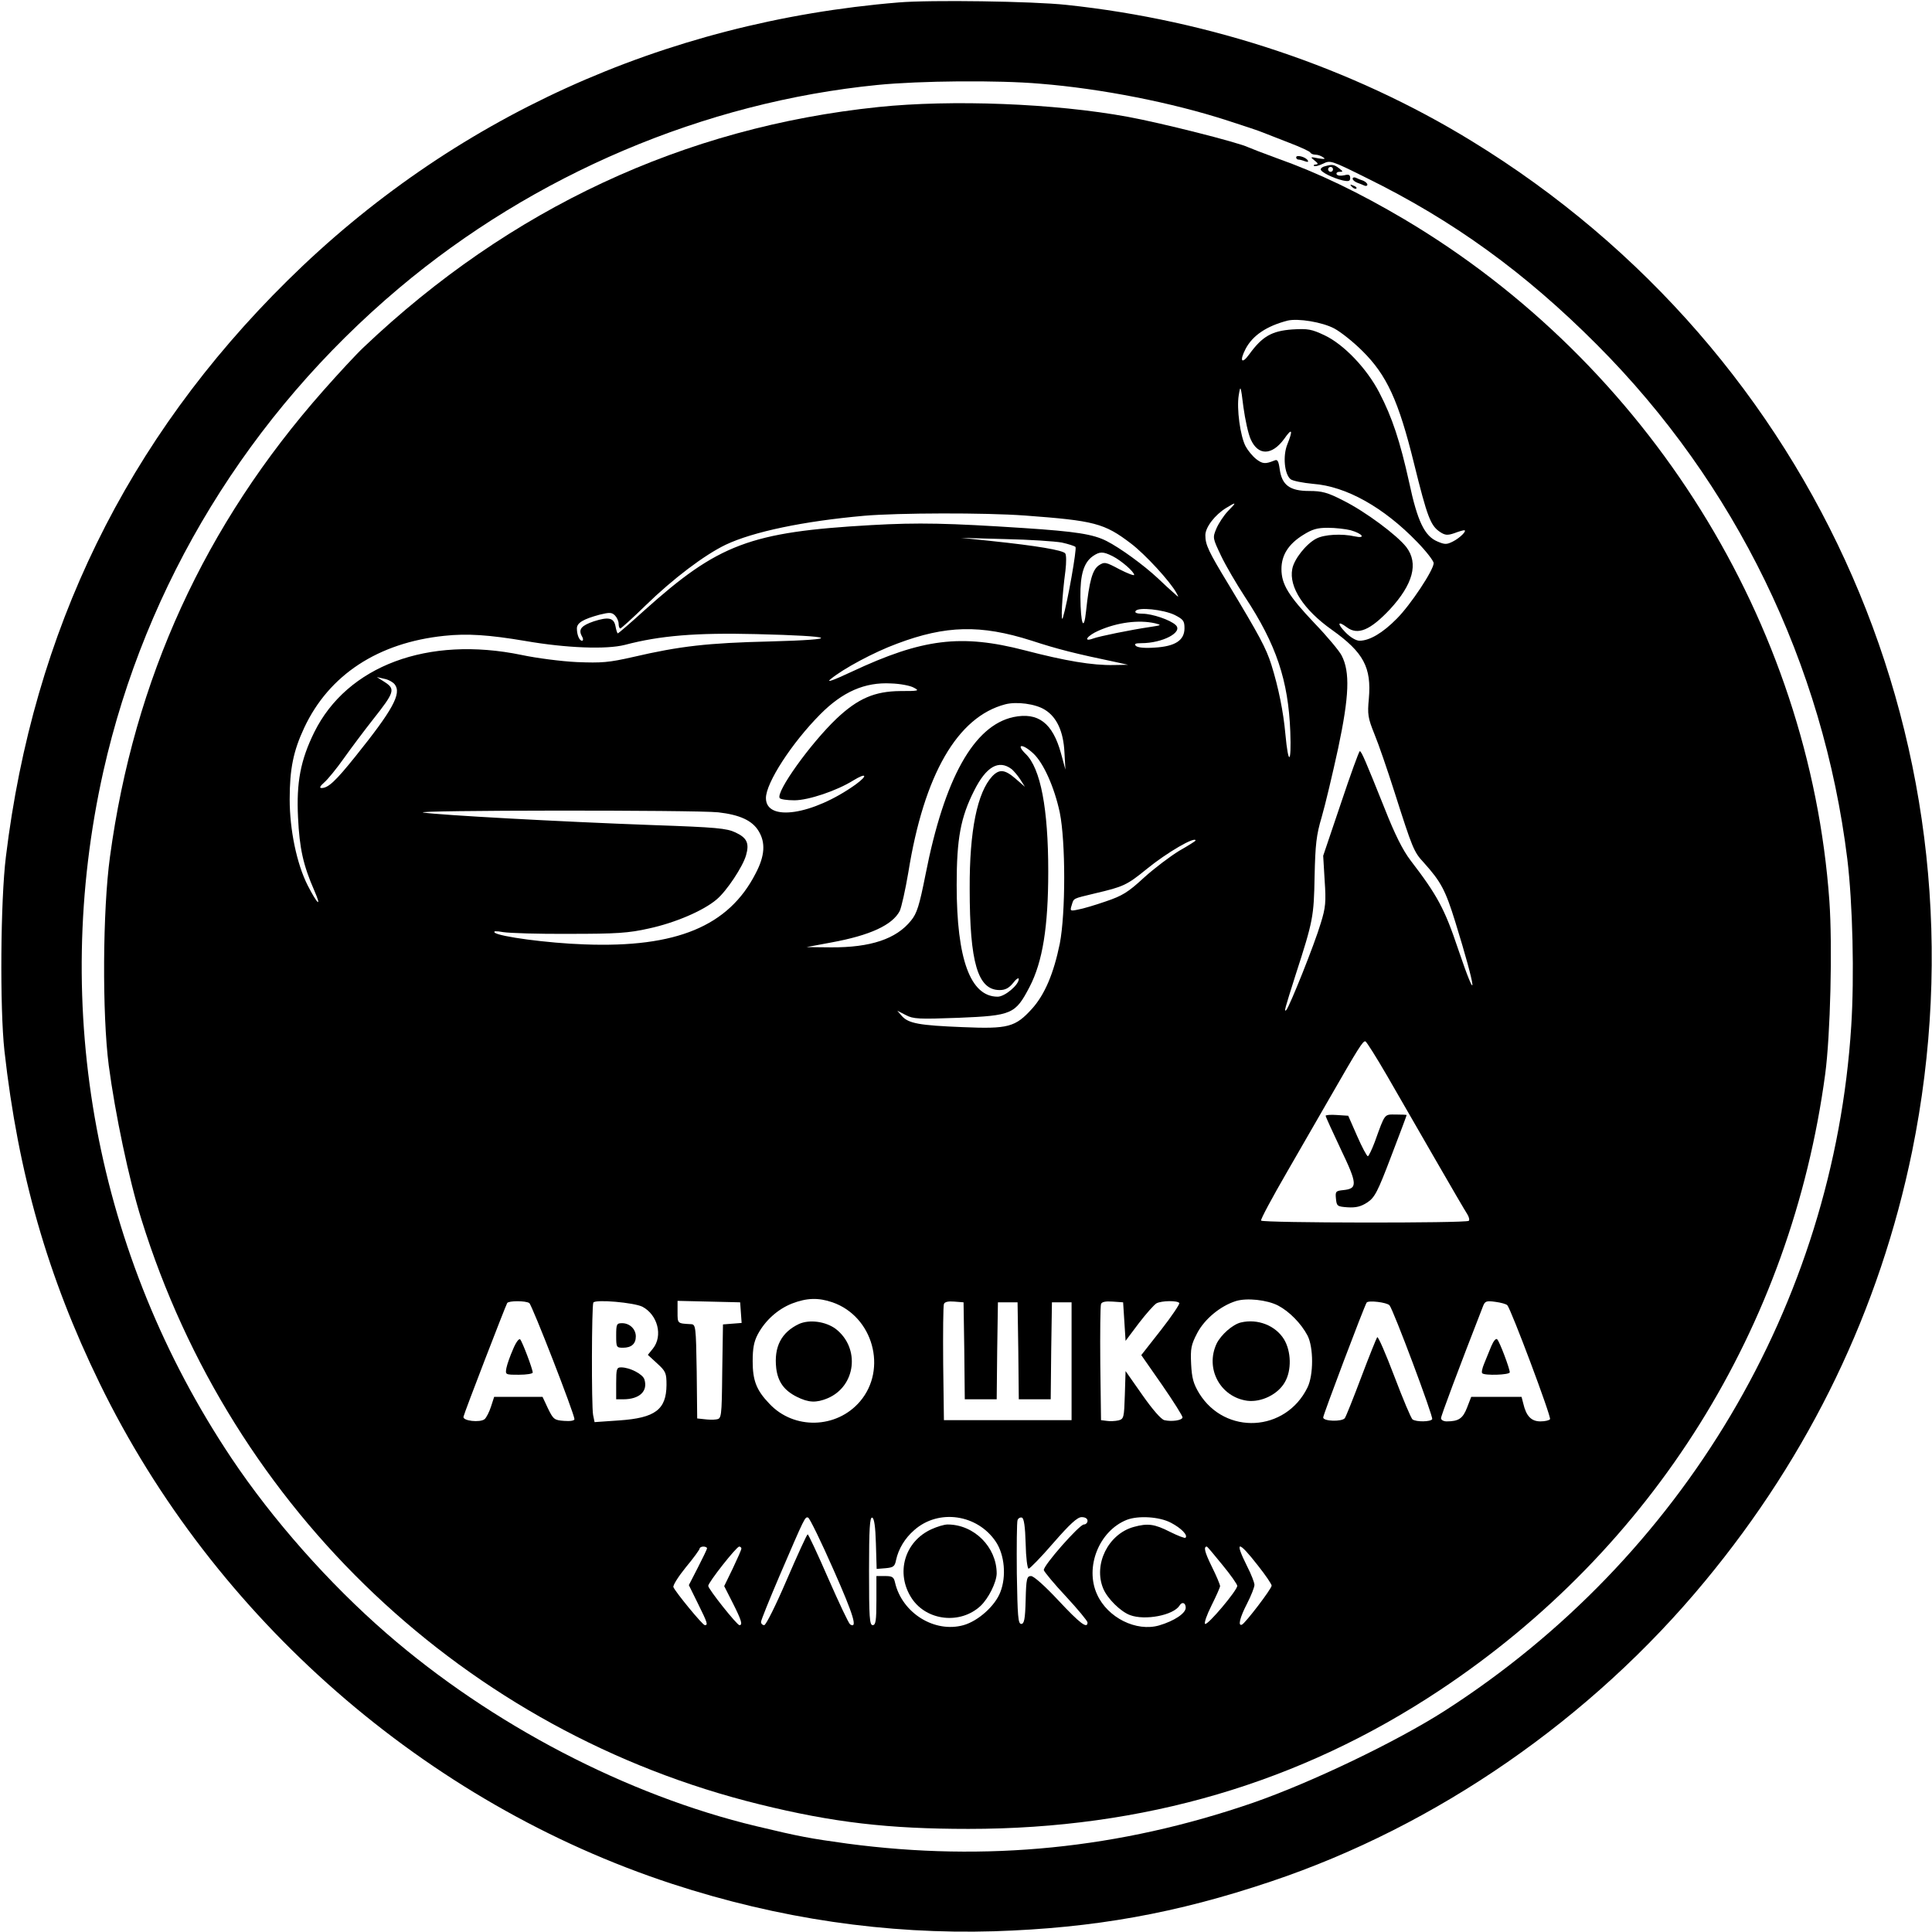
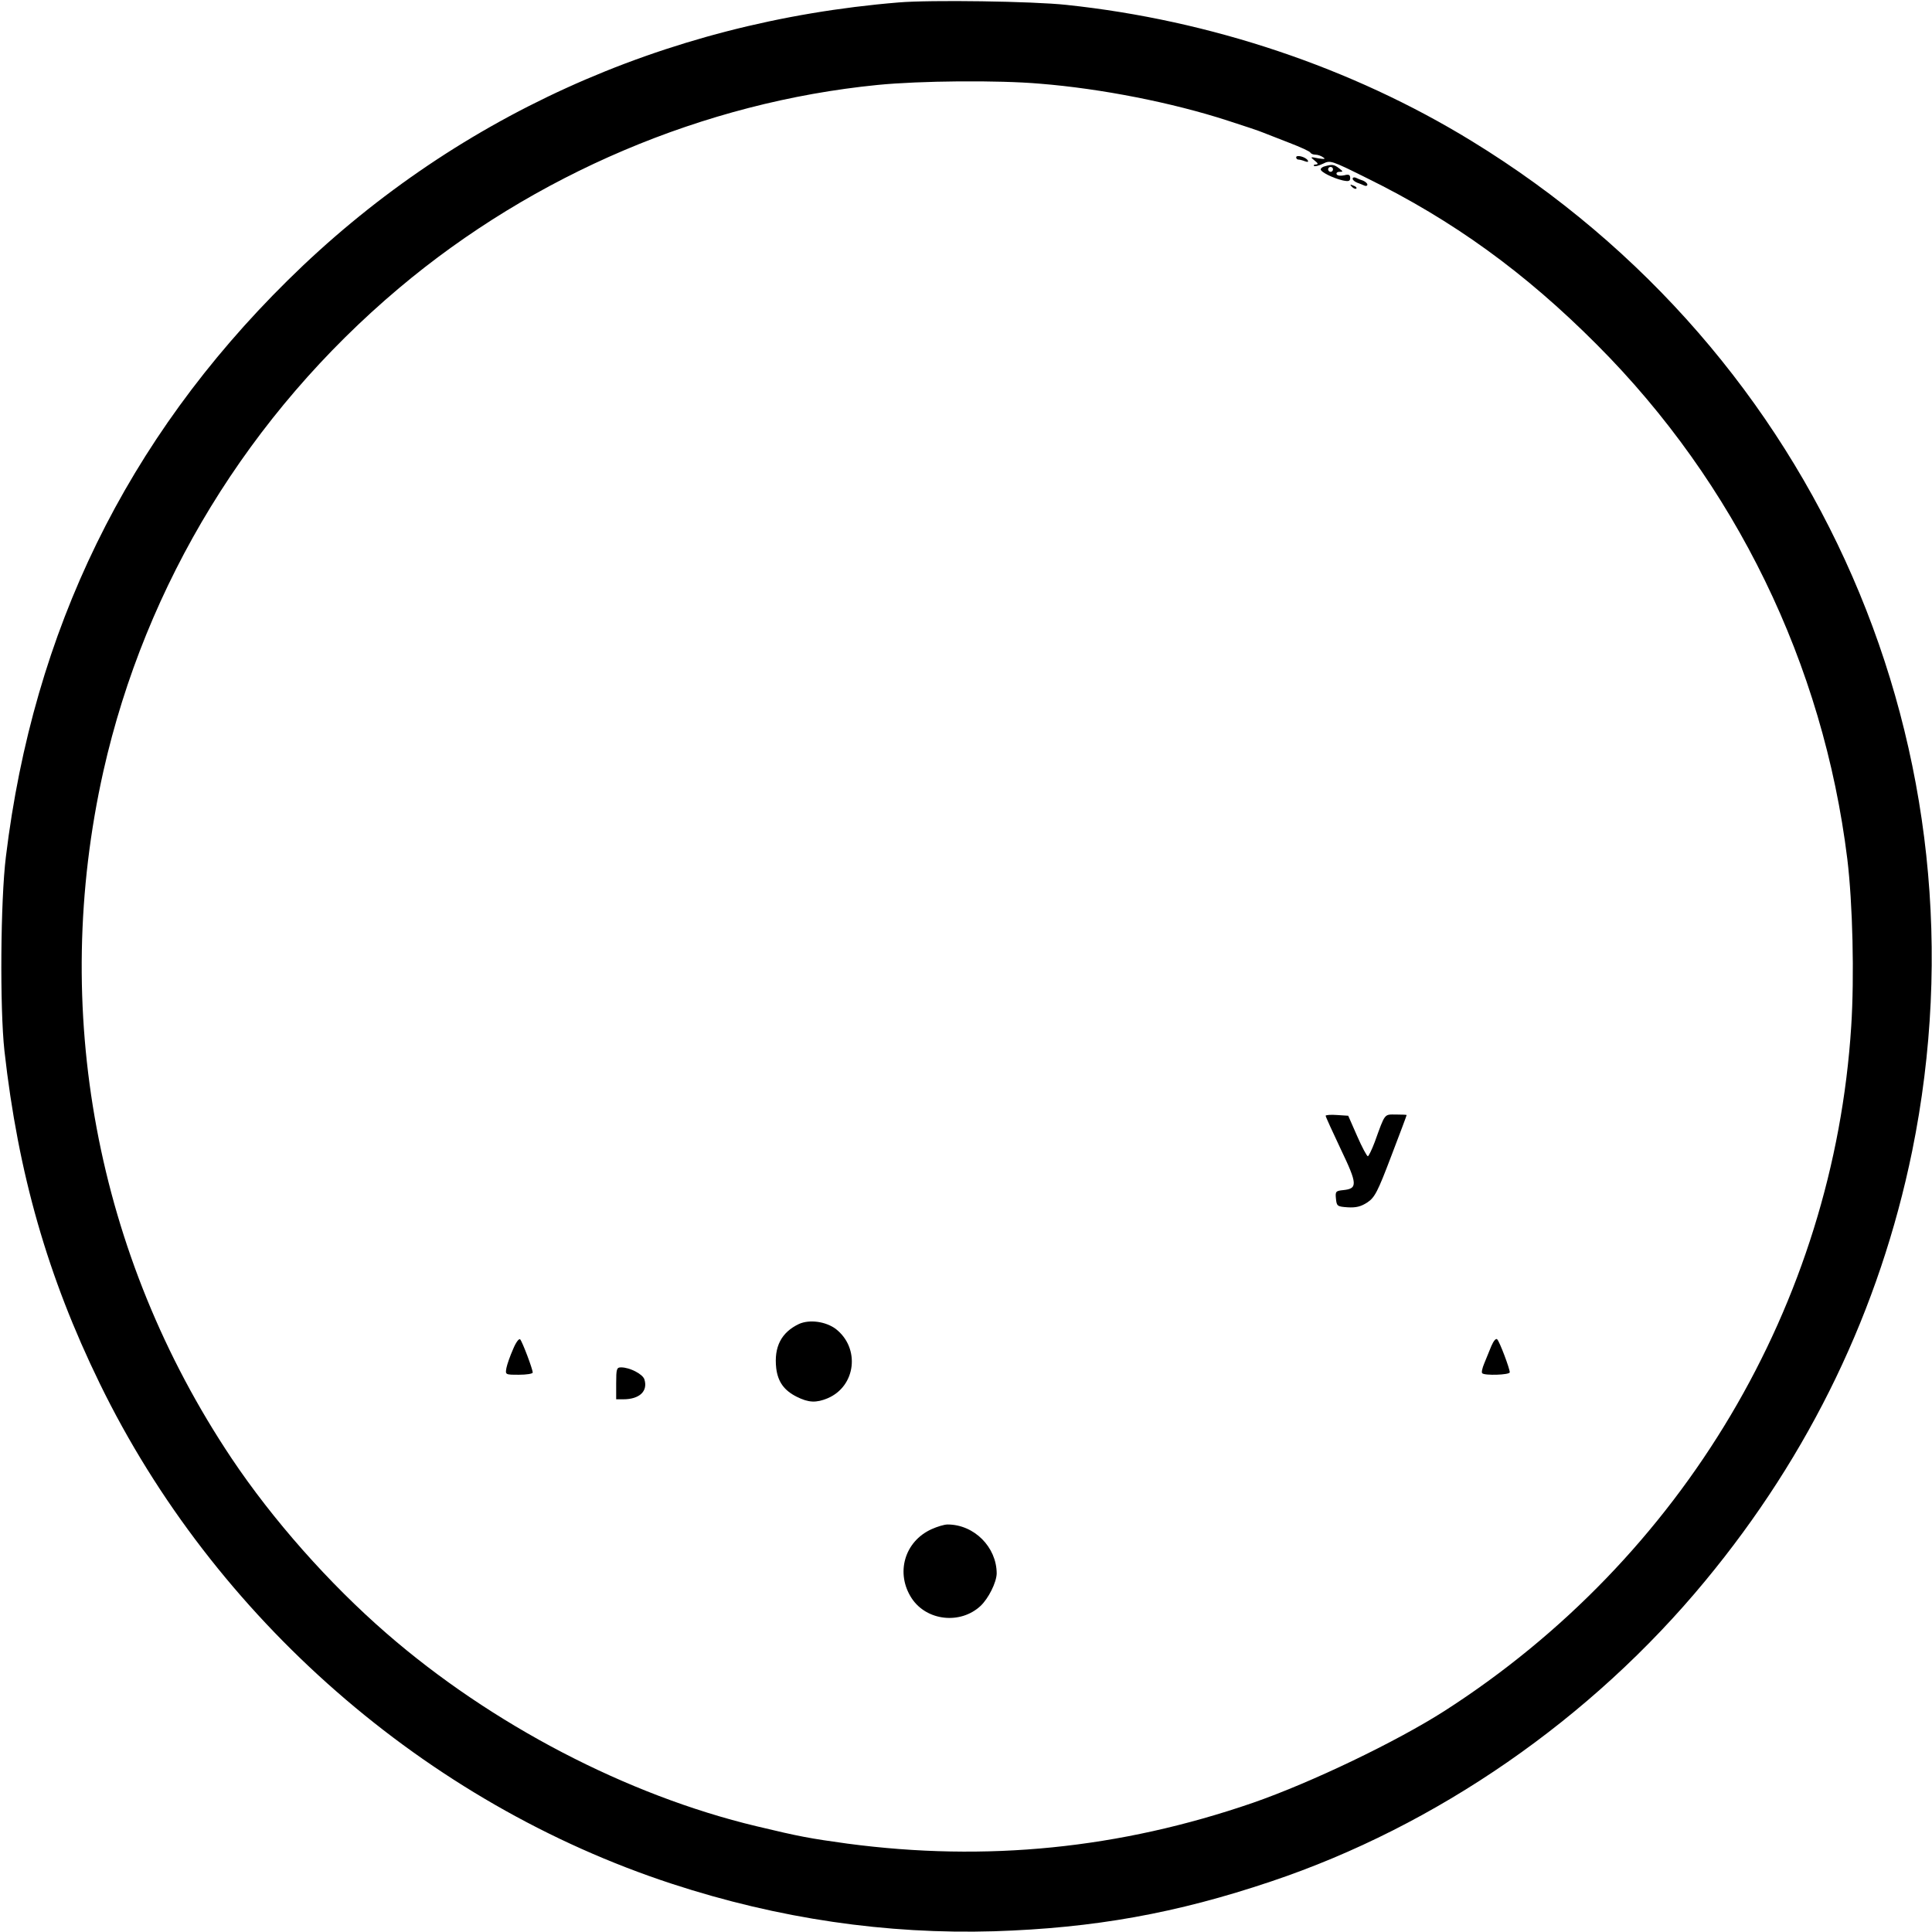
<svg xmlns="http://www.w3.org/2000/svg" width="787pt" height="787pt" viewBox="0 0 787 787" preserveAspectRatio="xMidYMid meet">
  <g transform="translate(0,787) scale(0.1,-0.1)" fill="#000000" stroke="none">
    <path d="M3660 7860 c-957 -79 -1820 -472 -2489 -1133 -655 -647 -1035 -1425 -1147 -2347 -22 -177 -25 -616 -6 -790 56 -501 176 -920 388 -1355 466 -957 1329 -1711 2332 -2039 434 -142 873 -206 1312 -193 407 13 742 73 1128 203 674 226 1304 662 1768 1224 428 517 711 1107 843 1750 330 1621 -380 3250 -1795 4116 -488 299 -1064 492 -1649 554 -137 15 -557 21 -685 10z m577 -331 c249 -20 538 -77 763 -150 69 -22 134 -44 145 -49 11 -4 58 -23 105 -41 47 -18 87 -36 88 -41 2 -4 11 -8 20 -8 10 0 24 -5 32 -11 11 -7 6 -8 -20 -4 -33 7 -34 6 -15 -9 14 -11 16 -15 6 -16 -8 0 -12 -3 -8 -6 3 -3 19 1 36 9 30 15 33 14 178 -58 352 -173 644 -384 938 -679 564 -565 922 -1301 1020 -2095 22 -181 29 -479 16 -681 -72 -1132 -686 -2166 -1656 -2789 -197 -126 -543 -292 -782 -375 -543 -187 -1086 -241 -1651 -166 -152 21 -192 28 -371 71 -527 126 -1079 414 -1506 785 -235 204 -464 463 -632 714 -552 826 -739 1828 -522 2798 172 764 594 1454 1204 1968 551 464 1244 758 1950 828 172 17 490 20 662 5z" />
-     <path d="M3578 7434 c-791 -82 -1501 -413 -2096 -978 -30 -28 -103 -107 -164 -176 -484 -547 -772 -1176 -870 -1900 -30 -218 -32 -641 -5 -850 26 -196 82 -464 133 -627 369 -1187 1322 -2089 2518 -2383 300 -74 525 -100 851 -100 713 0 1351 187 1920 565 868 576 1431 1477 1570 2510 21 157 30 520 17 705 -81 1133 -738 2187 -1732 2777 -183 108 -348 188 -520 249 -52 19 -104 39 -115 44 -41 20 -354 99 -490 124 -299 55 -718 71 -1017 40z m1857 -902 c28 -15 79 -56 115 -92 99 -98 147 -202 210 -458 54 -218 67 -253 106 -279 21 -14 31 -14 58 -5 18 7 36 12 40 12 14 0 -16 -31 -46 -46 -24 -12 -32 -13 -62 0 -53 22 -82 82 -116 242 -37 167 -69 264 -121 364 -51 99 -145 197 -223 234 -53 25 -68 28 -132 24 -83 -6 -122 -28 -175 -101 -31 -43 -41 -28 -15 22 29 55 86 93 171 115 43 10 141 -6 190 -32z m-340 -452 c30 -67 86 -66 136 2 32 46 37 38 13 -22 -19 -47 -12 -121 13 -142 9 -7 50 -15 92 -19 135 -10 288 -96 424 -237 37 -38 67 -77 67 -86 0 -28 -94 -170 -150 -226 -57 -58 -111 -90 -152 -90 -14 0 -38 14 -58 35 -34 35 -31 48 6 20 45 -34 96 -12 176 73 94 102 117 187 67 253 -38 49 -167 145 -257 190 -64 33 -87 39 -139 39 -79 0 -111 24 -120 88 -5 35 -9 42 -22 36 -37 -15 -48 -14 -74 6 -15 12 -34 35 -43 52 -22 42 -37 153 -28 208 7 43 8 41 19 -48 7 -51 20 -111 30 -132z m-93 -292 c-17 -18 -38 -50 -47 -71 -16 -38 -15 -39 19 -111 19 -40 63 -115 97 -167 128 -194 177 -341 185 -549 5 -134 -8 -140 -20 -10 -8 90 -28 189 -57 282 -22 69 -48 117 -175 328 -82 135 -94 161 -94 200 0 32 39 83 85 111 42 26 44 24 7 -13z m-827 -18 c283 -21 323 -31 432 -114 58 -44 160 -155 185 -201 11 -20 11 -20 -11 0 -13 11 -41 37 -64 59 -59 55 -154 124 -209 152 -55 28 -125 39 -338 53 -306 20 -428 23 -621 12 -494 -28 -623 -77 -926 -349 -56 -51 -104 -92 -106 -92 -3 0 -7 14 -10 30 -7 34 -29 38 -88 19 -50 -17 -63 -32 -50 -58 7 -11 8 -21 2 -21 -11 0 -21 24 -21 50 0 23 26 38 92 56 41 10 50 10 63 -3 8 -8 15 -23 15 -34 0 -10 3 -19 7 -19 3 0 50 42 103 94 112 109 239 205 326 247 112 53 317 96 564 118 138 12 493 13 655 1z m1327 -60 c49 -14 63 -35 17 -25 -53 12 -125 8 -157 -9 -41 -21 -91 -84 -98 -124 -14 -73 46 -166 162 -248 129 -92 161 -153 150 -280 -6 -64 -4 -78 23 -145 17 -41 53 -146 81 -234 74 -232 79 -245 120 -289 70 -78 88 -112 128 -241 87 -281 95 -357 11 -109 -54 161 -84 217 -193 359 -32 42 -64 106 -105 210 -79 197 -95 235 -102 235 -3 0 -38 -96 -77 -213 l-72 -213 6 -101 c6 -87 4 -110 -16 -174 -25 -85 -127 -339 -140 -353 -11 -11 -7 2 38 144 71 219 74 236 77 400 3 131 7 168 29 242 14 48 44 174 67 280 45 212 49 311 14 378 -9 18 -59 78 -111 132 -106 112 -134 158 -134 220 0 56 28 101 87 138 38 24 58 30 102 30 31 0 73 -5 93 -10z m-1177 -50 c27 -6 52 -14 56 -18 6 -7 -32 -224 -51 -287 -10 -33 -4 87 10 190 4 34 4 65 -1 71 -11 13 -117 31 -299 50 l-125 13 180 -5 c99 -2 202 -9 230 -14z m208 -56 c35 -18 87 -63 87 -76 0 -4 -27 6 -60 23 -56 30 -61 31 -84 16 -26 -18 -39 -64 -52 -187 -9 -86 -22 -53 -23 58 -1 92 14 140 50 166 29 20 42 20 82 0z m252 -239 c35 -18 40 -24 40 -54 0 -49 -37 -74 -121 -79 -41 -3 -70 0 -77 7 -8 8 -2 11 22 11 87 0 172 45 140 74 -22 21 -96 46 -135 46 -23 0 -33 4 -28 11 10 17 113 6 159 -16z m-80 -34 c28 -7 27 -8 -20 -15 -81 -12 -208 -38 -232 -47 -44 -16 -24 12 22 32 77 34 164 45 230 30z m-505 -70 c110 -36 178 -53 350 -89 l45 -10 -57 -1 c-88 -2 -199 17 -364 60 -259 67 -416 48 -704 -87 -79 -37 -106 -46 -86 -30 51 42 175 109 270 144 199 75 341 78 546 13z m-2060 -2 c167 -29 330 -35 405 -16 144 38 290 50 535 44 330 -8 355 -22 55 -30 -252 -6 -366 -19 -555 -63 -101 -23 -129 -25 -230 -21 -63 3 -164 16 -225 29 -382 79 -711 -44 -845 -315 -56 -114 -73 -204 -66 -347 6 -126 21 -194 66 -297 32 -73 14 -59 -27 21 -44 87 -73 225 -73 350 0 124 15 197 59 291 101 216 301 347 571 375 93 10 182 4 330 -21z m-532 -177 c29 -37 -9 -105 -160 -293 -81 -101 -111 -129 -138 -129 -10 0 -7 7 11 23 14 12 50 56 79 97 29 41 83 113 120 160 87 110 91 123 48 151 l-33 21 30 -7 c17 -3 36 -14 43 -23z m2114 -13 c25 -13 21 -14 -55 -14 -104 -1 -172 -30 -259 -112 -107 -102 -248 -299 -232 -324 3 -5 30 -9 60 -9 57 0 173 39 240 81 54 33 61 21 9 -17 -174 -124 -365 -153 -365 -55 0 62 105 224 221 341 91 92 182 132 289 126 36 -1 78 -9 92 -17z m534 -90 c49 -30 76 -89 80 -174 l4 -70 -18 66 c-34 124 -93 169 -194 148 -161 -35 -281 -249 -358 -642 -25 -126 -35 -158 -59 -187 -60 -75 -165 -110 -326 -109 l-100 1 102 19 c158 29 248 71 278 128 7 15 23 86 35 157 64 399 200 634 395 685 46 12 123 2 161 -22z m-47 -178 c42 -39 86 -138 108 -241 24 -119 24 -410 0 -534 -25 -122 -61 -207 -113 -265 -68 -75 -97 -83 -283 -75 -176 7 -220 15 -247 45 l-19 22 35 -18 c30 -16 53 -17 215 -11 218 9 231 15 289 126 53 102 76 244 76 470 0 256 -31 420 -92 479 -42 41 -13 43 31 2z m-88 -64 c8 -7 24 -25 35 -42 l19 -30 -38 33 c-44 38 -66 40 -95 10 -61 -66 -93 -221 -92 -458 0 -302 33 -413 122 -413 23 0 38 8 55 29 12 16 23 23 23 16 0 -24 -57 -72 -86 -72 -111 0 -167 152 -167 455 0 189 16 275 71 384 49 98 100 128 153 88z m-1195 -176 c87 -10 138 -33 164 -76 29 -47 26 -101 -12 -173 -110 -215 -323 -303 -696 -289 -152 5 -349 32 -367 48 -6 7 6 7 35 2 25 -4 146 -8 270 -7 191 0 240 3 324 22 106 23 221 72 275 118 41 34 107 134 120 180 14 49 4 71 -43 93 -36 17 -77 21 -336 30 -384 14 -872 41 -935 51 -67 10 1110 11 1201 1z m1944 -115 c0 -2 -30 -21 -67 -42 -36 -22 -101 -71 -143 -109 -65 -60 -88 -74 -156 -97 -43 -15 -94 -30 -112 -33 -32 -7 -34 -6 -27 16 10 32 2 27 96 50 115 27 129 33 210 99 82 67 199 135 199 116z m779 -956 c43 -74 131 -227 196 -340 65 -113 124 -214 132 -226 7 -11 10 -24 6 -27 -9 -10 -841 -9 -846 1 -3 4 46 95 108 202 62 107 138 240 170 295 119 207 137 236 147 233 5 -2 44 -64 87 -138z m-2258 -925 c165 -57 225 -272 112 -404 -95 -111 -269 -116 -369 -9 -53 55 -68 95 -68 173 0 52 5 80 21 110 30 56 81 102 139 125 60 23 107 25 165 5z m1815 -13 c46 -24 94 -73 120 -122 25 -48 25 -161 0 -212 -89 -182 -335 -195 -441 -24 -24 40 -30 62 -33 120 -3 63 0 78 25 126 30 57 94 110 157 130 45 14 127 5 172 -18z m-3050 10 c11 -7 184 -452 184 -473 0 -6 -17 -9 -42 -7 -40 3 -44 6 -66 51 l-22 47 -99 0 -98 0 -13 -40 c-7 -22 -19 -45 -26 -51 -19 -15 -90 -7 -86 10 3 16 171 451 178 463 6 10 75 10 90 0z m461 -15 c62 -33 84 -118 43 -170 l-21 -26 38 -35 c35 -32 38 -39 38 -88 -1 -100 -46 -134 -192 -144 l-101 -7 -6 29 c-7 37 -6 446 1 458 9 14 166 0 200 -17z m401 -24 l3 -42 -38 -3 -38 -3 -3 -192 c-2 -190 -3 -192 -25 -195 -12 -2 -34 -1 -49 1 l-28 3 -2 192 c-3 183 -4 191 -23 192 -56 3 -55 2 -55 49 l0 46 128 -3 127 -3 3 -42z m910 -155 l2 -198 65 0 65 0 2 198 3 197 40 0 40 0 3 -197 2 -198 65 0 65 0 2 198 3 197 40 0 40 0 0 -240 0 -240 -260 0 -260 0 -3 230 c-1 126 0 236 3 243 3 9 18 12 42 10 l38 -3 3 -197z m652 119 l5 -79 54 72 c30 39 62 75 72 81 21 11 86 12 93 1 2 -4 -31 -54 -75 -110 l-80 -102 85 -122 c47 -68 84 -127 83 -132 -2 -12 -44 -18 -74 -11 -13 3 -48 43 -90 103 l-68 97 -3 -97 c-3 -93 -4 -98 -26 -104 -13 -3 -35 -4 -47 -2 l-24 3 -3 230 c-1 126 0 236 3 243 3 9 19 12 47 10 l43 -3 5 -78z m1080 66 c15 -16 180 -456 174 -464 -6 -11 -65 -12 -80 -1 -6 4 -39 83 -74 175 -35 92 -66 164 -70 160 -3 -4 -33 -78 -65 -163 -32 -85 -62 -160 -67 -167 -12 -15 -88 -13 -88 3 0 11 166 450 177 468 7 10 82 1 93 -11z m480 0 c15 -15 180 -455 174 -464 -3 -5 -21 -9 -39 -9 -37 0 -58 21 -70 73 l-7 27 -103 0 -102 0 -17 -44 c-17 -44 -34 -56 -83 -56 -13 0 -23 6 -23 13 0 10 72 202 171 456 8 21 14 23 50 18 23 -3 45 -9 49 -14z m-2744 -1079 c82 -185 98 -240 67 -221 -6 4 -45 87 -89 187 -43 99 -81 180 -84 180 -3 0 -41 -83 -85 -185 -45 -105 -85 -185 -92 -185 -7 0 -13 6 -13 13 0 7 34 91 75 187 105 244 104 242 117 238 6 -2 53 -98 104 -214z m172 107 l3 -102 37 3 c31 3 37 7 42 33 10 46 36 89 74 122 99 88 258 65 333 -48 35 -53 43 -140 18 -204 -21 -56 -90 -118 -150 -135 -118 -33 -250 49 -279 173 -5 23 -11 27 -41 27 l-35 0 0 -100 c0 -82 -3 -100 -15 -100 -13 0 -15 31 -15 221 0 172 3 220 13 217 8 -3 13 -36 15 -107z m610 1 c1 -56 7 -102 12 -102 5 0 51 47 101 105 68 78 98 105 115 105 15 0 24 -6 24 -15 0 -8 -7 -15 -15 -15 -18 0 -167 -169 -163 -186 2 -7 42 -56 91 -108 48 -52 87 -99 87 -105 0 -28 -32 -3 -118 89 -55 59 -101 100 -112 100 -17 0 -20 -10 -22 -97 -2 -79 -6 -98 -18 -98 -13 0 -15 31 -18 205 -1 112 0 211 3 218 3 8 11 12 18 10 8 -3 13 -36 15 -106z m592 85 c42 -22 70 -51 59 -61 -2 -3 -31 8 -63 24 -63 32 -90 36 -148 20 -104 -29 -165 -153 -124 -251 17 -41 71 -94 109 -108 61 -23 177 -1 202 39 10 17 25 11 25 -9 0 -23 -47 -54 -108 -72 -93 -27 -210 31 -253 126 -51 111 8 259 121 304 47 18 133 13 180 -12z m-1890 -104 c0 -4 -17 -39 -37 -78 l-37 -72 37 -75 c39 -79 42 -88 28 -88 -9 0 -119 134 -128 155 -2 8 21 44 51 81 31 37 56 72 56 76 0 4 7 8 15 8 8 0 15 -3 15 -7z m140 -1 c0 -5 -16 -41 -35 -81 l-35 -72 35 -69 c36 -71 41 -90 27 -90 -10 0 -127 147 -127 160 0 14 115 160 126 160 5 0 9 -4 9 -8z m1959 -66 c34 -41 61 -80 61 -86 0 -18 -120 -161 -131 -155 -5 3 7 37 26 75 19 38 35 74 35 79 0 6 -15 42 -34 80 -29 59 -34 81 -20 81 2 0 30 -33 63 -74z m145 -3 c31 -39 56 -76 56 -82 0 -13 -108 -154 -121 -159 -17 -7 -9 28 21 86 17 33 30 67 30 76 0 9 -13 43 -30 76 -53 106 -37 107 44 3z" />
    <path d="M5400 3325 c0 -4 28 -65 62 -137 68 -142 69 -160 9 -166 -30 -3 -32 -6 -29 -35 3 -30 5 -32 48 -35 34 -2 54 3 80 20 30 20 42 43 97 188 35 91 63 166 63 168 0 1 -20 2 -44 2 -48 0 -43 7 -86 -112 -12 -32 -25 -58 -28 -58 -4 0 -24 37 -44 83 l-36 82 -46 3 c-25 2 -46 0 -46 -3z" />
    <path d="M3255 2477 c-72 -34 -103 -93 -93 -181 7 -55 32 -90 84 -116 48 -24 79 -25 125 -6 116 49 134 205 33 283 -41 30 -106 39 -149 20z" />
-     <path d="M5055 2483 c-34 -8 -81 -50 -99 -86 -48 -102 15 -218 125 -233 57 -7 125 26 153 76 28 48 26 126 -4 175 -35 56 -107 84 -175 68z" />
    <path d="M2090 2374 c-12 -27 -24 -61 -27 -76 -5 -28 -5 -28 51 -28 31 0 56 4 56 9 0 14 -42 125 -51 135 -5 5 -18 -13 -29 -40z" />
-     <path d="M2510 2430 c0 -48 1 -50 28 -50 34 0 52 16 52 46 0 30 -25 54 -56 54 -22 0 -24 -4 -24 -50z" />
    <path d="M2510 2235 l0 -65 29 0 c66 0 101 33 86 81 -7 22 -60 49 -95 49 -18 0 -20 -6 -20 -65z" />
    <path d="M6075 2387 c-8 -20 -21 -52 -29 -71 -8 -19 -12 -37 -8 -40 9 -10 112 -7 112 4 0 15 -41 124 -51 134 -5 6 -15 -6 -24 -27z" />
    <path d="M3795 1641 c-111 -50 -148 -180 -81 -282 61 -92 198 -107 280 -31 33 31 65 96 66 132 0 108 -92 200 -200 200 -14 0 -43 -9 -65 -19z" />
    <path d="M5280 7229 c0 -5 4 -9 9 -9 5 0 17 -3 27 -7 11 -4 15 -3 11 4 -9 14 -47 24 -47 12z" />
    <path d="M5398 7193 c-10 -2 -18 -8 -18 -13 0 -11 51 -36 90 -45 24 -5 30 -3 30 10 0 13 -6 16 -24 11 -14 -3 -28 -2 -31 4 -3 5 2 10 11 10 16 0 16 1 -2 15 -20 15 -27 16 -56 8z m32 -13 c0 -5 -4 -10 -10 -10 -5 0 -10 5 -10 10 0 6 5 10 10 10 6 0 10 -4 10 -10z" />
    <path d="M5510 7142 c0 -5 8 -12 18 -16 9 -3 23 -9 30 -12 6 -3 12 -1 12 4 0 5 -8 12 -17 16 -10 3 -24 9 -30 12 -7 3 -13 1 -13 -4z" />
    <path d="M5507 7109 c7 -7 15 -10 18 -7 3 3 -2 9 -12 12 -14 6 -15 5 -6 -5z" />
  </g>
</svg>